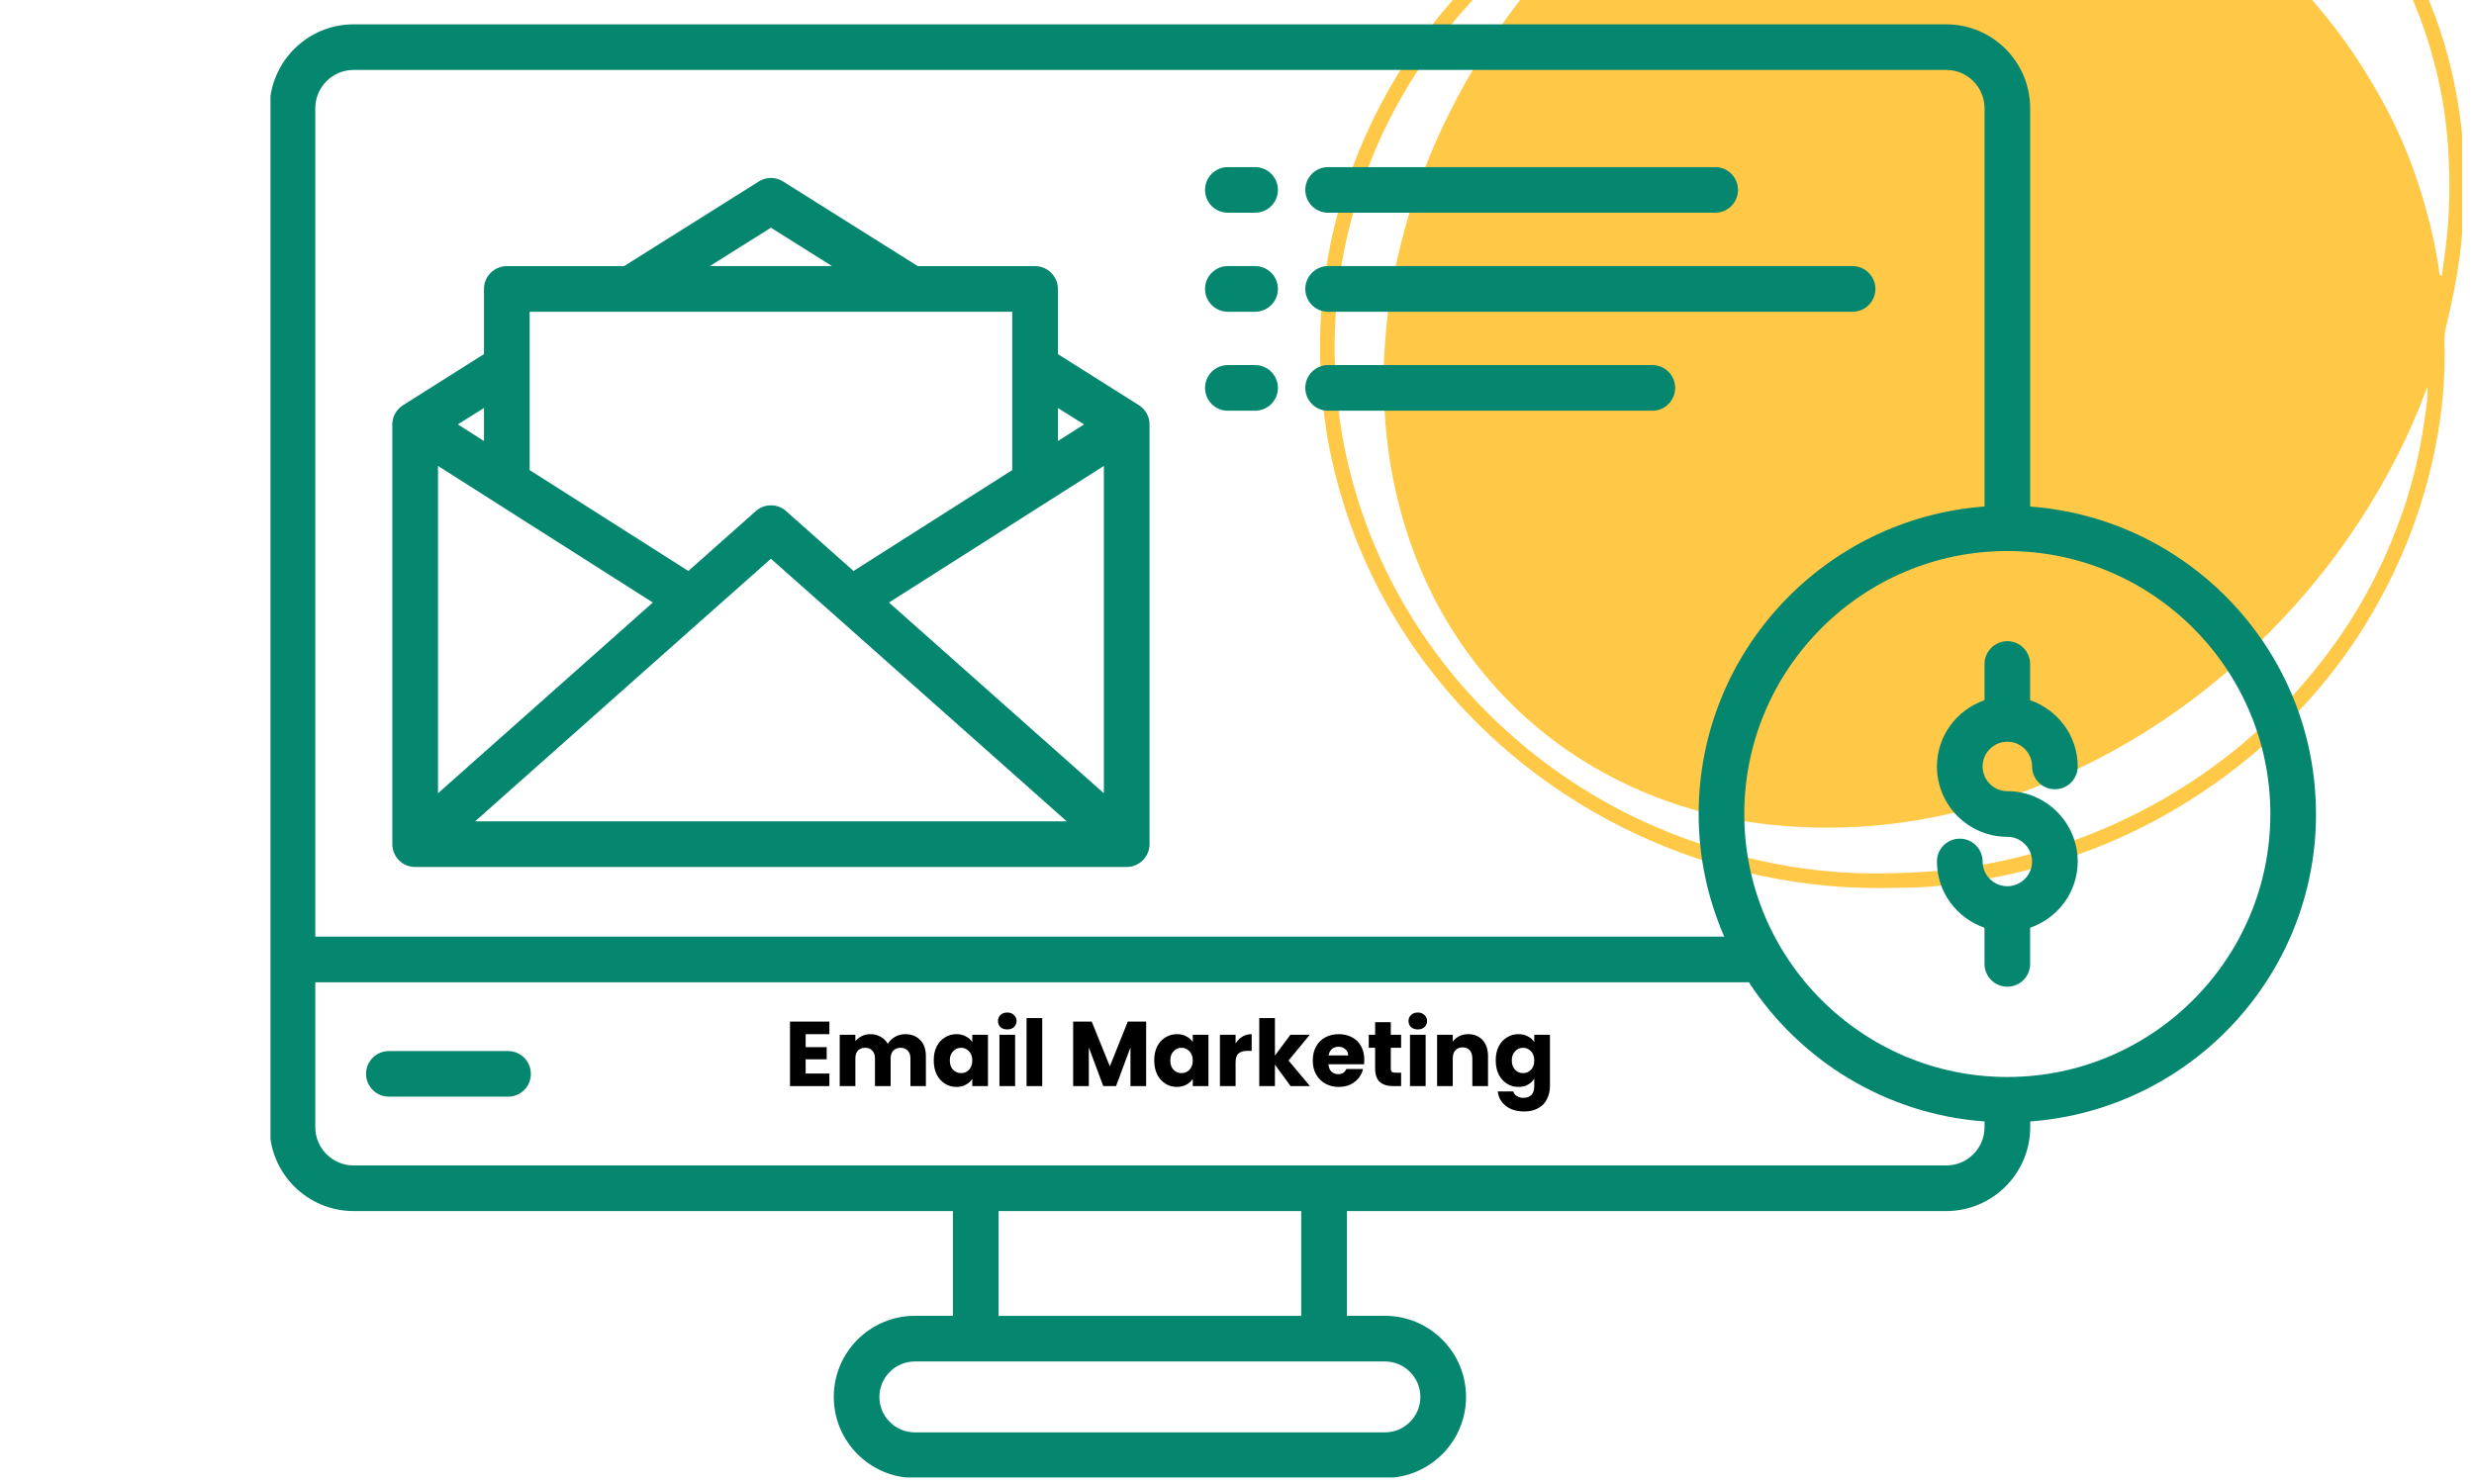
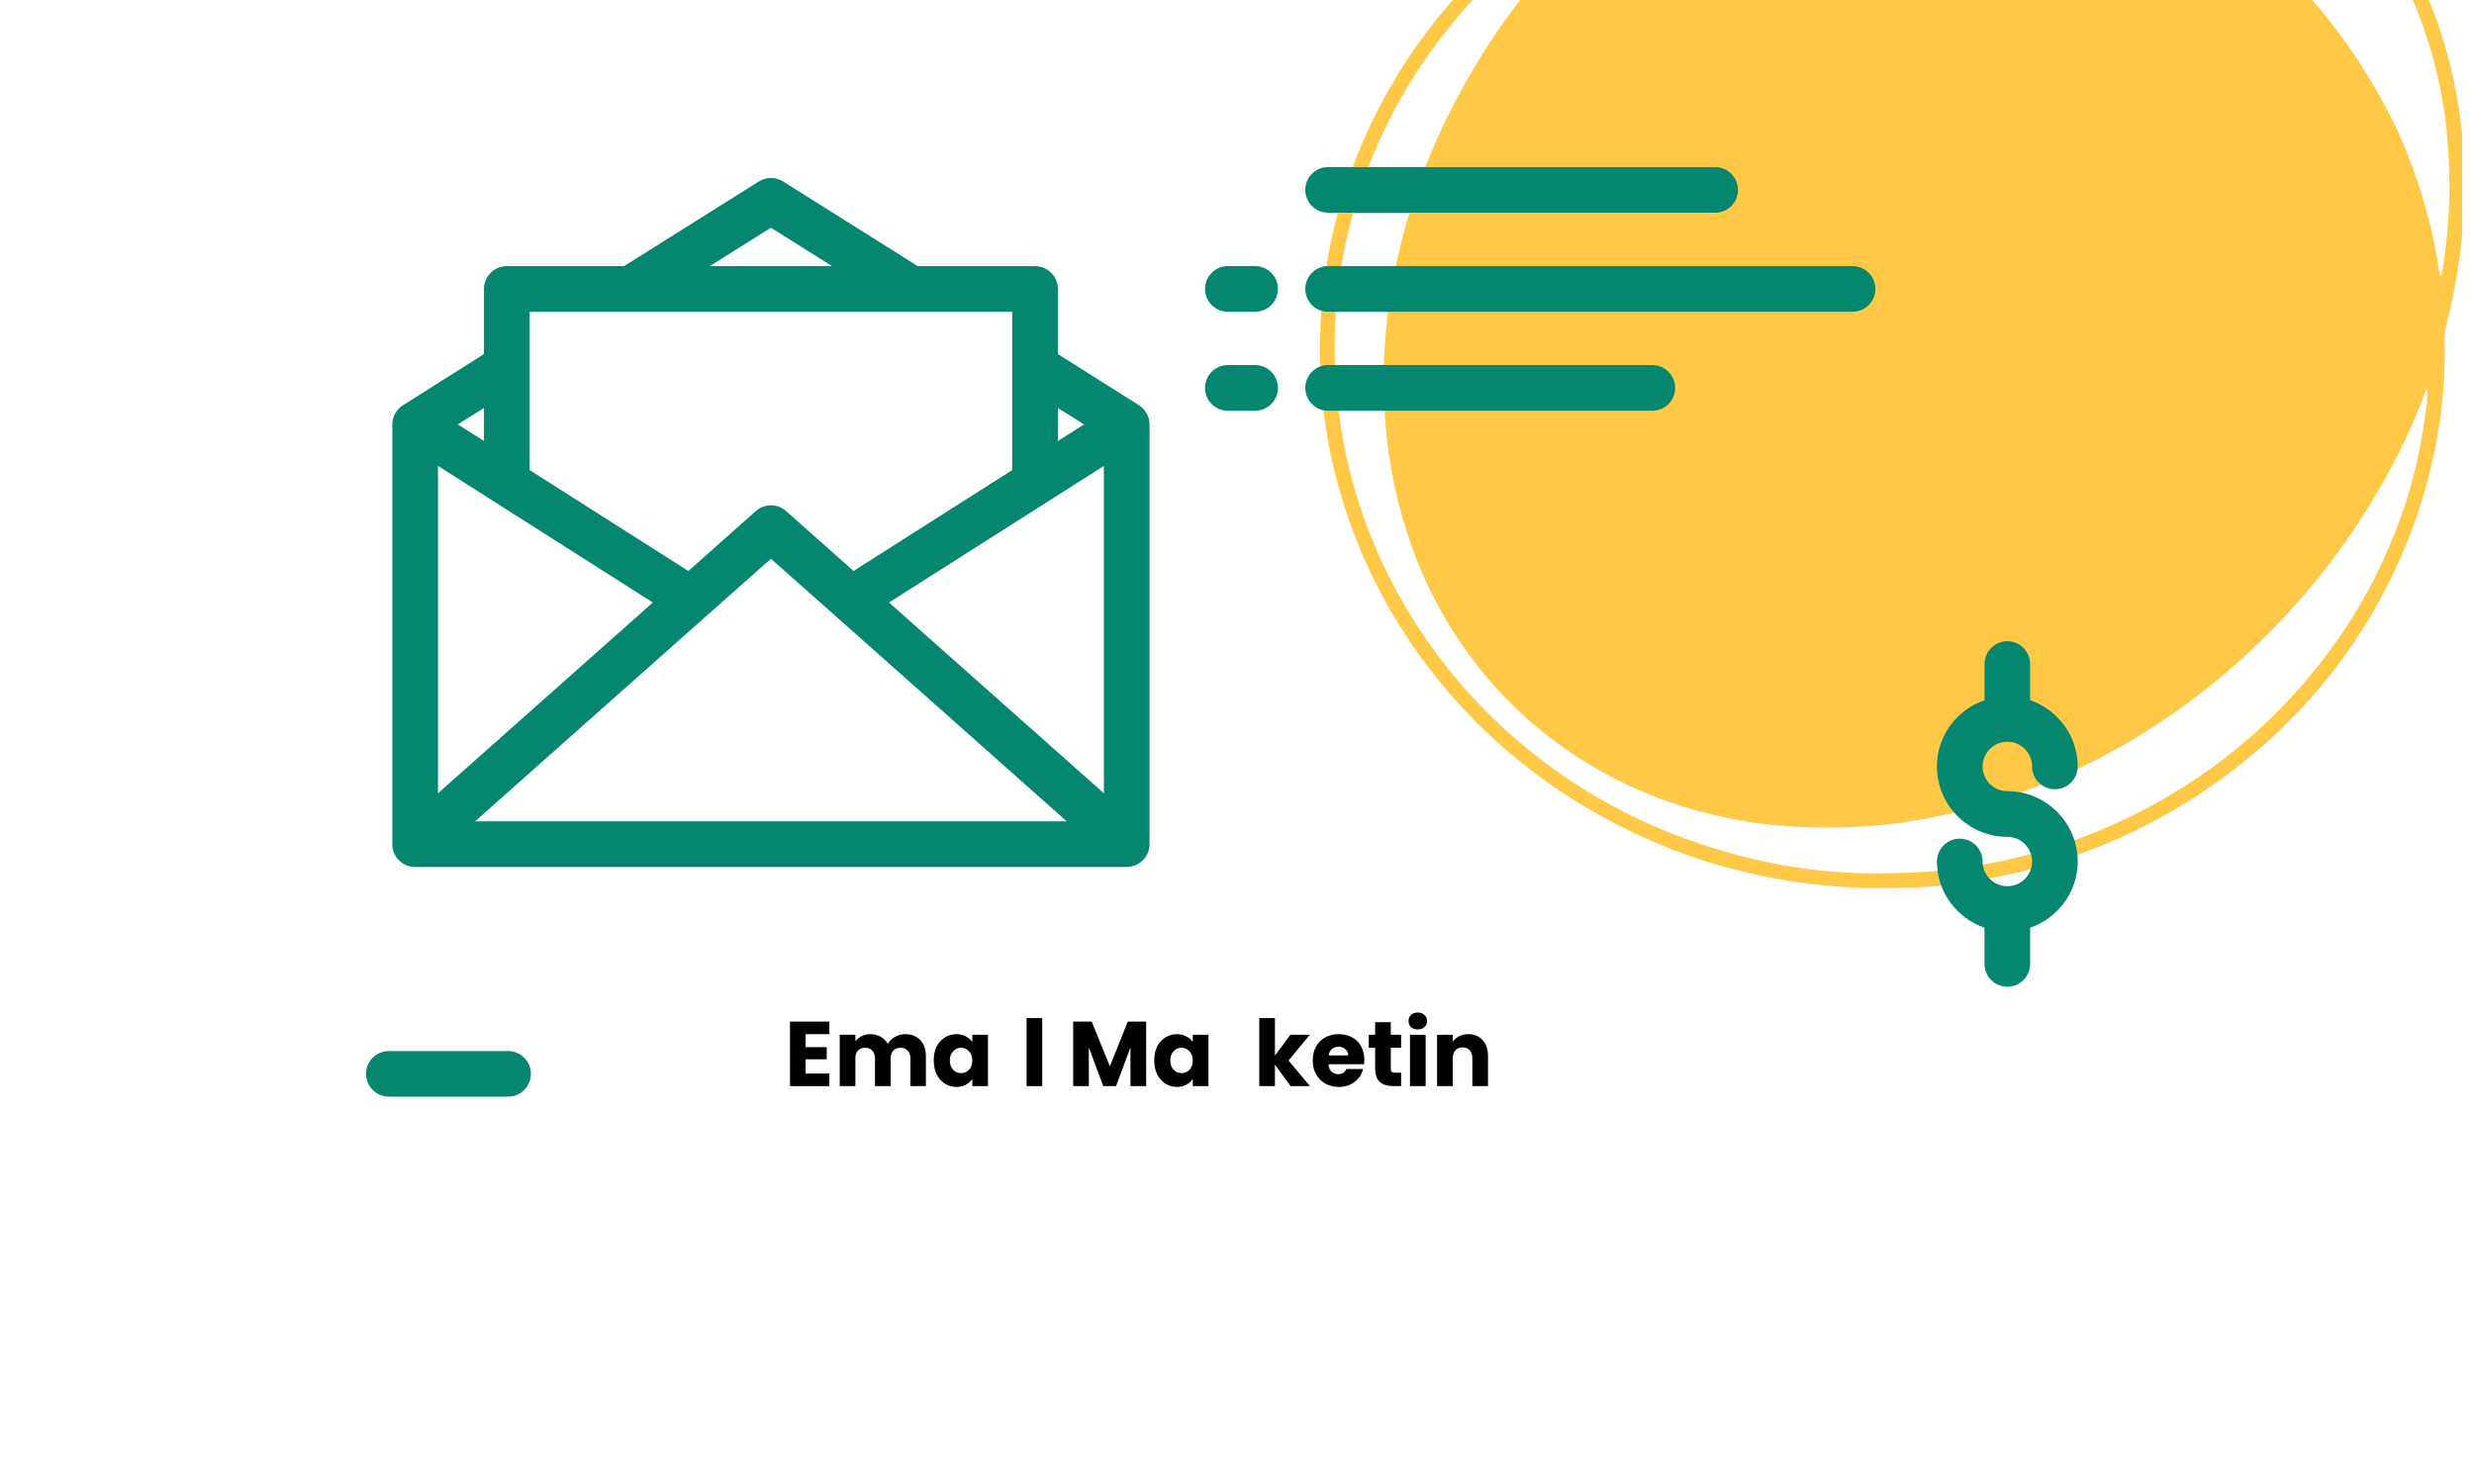
<svg xmlns="http://www.w3.org/2000/svg" width="250" viewBox="0 0 187.5 112.5" height="150" preserveAspectRatio="xMidYMid meet">
  <defs>
    <g />
    <clipPath id="d387424922">
      <path d="M 100 0 L 186.605 0 L 186.605 67.375 L 100 67.375 Z M 100 0 " clip-rule="nonzero" />
    </clipPath>
    <clipPath id="7146a9d4b2">
      <path d="M 20.5 1.715 L 175.809 1.715 L 175.809 112.004 L 20.5 112.004 Z M 20.5 1.715 " clip-rule="nonzero" />
    </clipPath>
  </defs>
  <g clip-path="url(#d387424922)">
    <path fill="#ffc947" d="M 186.242 7.566 C 185.746 4.695 184.945 1.918 183.754 -0.746 C 181.977 -4.715 179.547 -8.207 176.355 -11.172 C 173.719 -13.621 170.746 -15.543 167.461 -16.984 C 163.586 -18.688 159.527 -19.602 155.316 -19.812 C 151.816 -19.992 148.336 -19.727 144.891 -19.02 C 139.738 -17.965 134.93 -16.031 130.391 -13.402 C 129.441 -12.855 128.555 -12.211 127.496 -11.836 C 124.535 -10.789 121.738 -9.391 119.09 -7.695 C 116.273 -5.891 113.703 -3.793 111.383 -1.383 C 109.918 0.141 108.574 1.762 107.355 3.484 C 105.32 6.367 103.695 9.473 102.469 12.789 C 101.059 16.598 100.27 20.531 100.082 24.578 C 100.012 26.059 100.031 27.539 100.129 29.023 C 100.234 30.656 100.418 32.273 100.734 33.875 C 101.754 39.059 103.711 43.871 106.617 48.285 C 108.758 51.531 111.309 54.418 114.262 56.949 C 116.941 59.25 119.867 61.176 123.023 62.754 C 125.531 64.008 128.137 65.008 130.84 65.75 C 134.254 66.684 137.723 67.219 141.262 67.312 C 142.484 67.344 143.703 67.312 144.918 67.285 C 145.805 67.262 146.688 67.195 147.566 67.09 C 149.789 66.812 151.992 66.41 154.16 65.824 C 157.074 65.035 159.883 63.969 162.566 62.602 C 165.488 61.109 168.211 59.309 170.723 57.199 C 172.887 55.383 174.844 53.371 176.598 51.164 C 178.793 48.398 180.578 45.383 181.992 42.145 C 183.105 39.605 183.934 36.969 184.5 34.262 C 185.082 31.492 185.352 28.684 185.262 25.848 C 185.25 25.43 185.316 25.027 185.418 24.625 C 186.273 21.164 186.805 17.66 186.73 13.891 C 186.809 11.891 186.609 9.715 186.242 7.566 Z M 183.766 31.723 C 183.43 34.098 182.91 36.43 182.129 38.703 C 180.977 42.039 179.434 45.184 177.434 48.105 C 176.094 50.062 174.602 51.891 172.949 53.598 C 170.383 56.246 167.5 58.488 164.328 60.359 C 160.453 62.641 156.312 64.254 151.926 65.223 C 150.227 65.598 148.512 65.852 146.781 66.023 C 145.438 66.156 144.098 66.18 142.758 66.207 C 137.316 66.297 132.082 65.25 127.023 63.312 C 122.953 61.754 119.227 59.578 115.844 56.836 C 112.262 53.922 109.246 50.496 106.84 46.539 C 104.734 43.078 103.195 39.391 102.238 35.457 C 101.715 33.309 101.387 31.125 101.238 28.914 C 101.137 27.43 101.117 25.945 101.191 24.469 C 101.344 21.414 101.867 18.414 102.746 15.48 C 103.477 13.043 104.43 10.695 105.621 8.449 C 107 5.852 108.637 3.43 110.555 1.191 C 113.168 -1.859 116.16 -4.473 119.531 -6.648 C 120.941 -7.555 122.383 -8.418 123.926 -9.098 C 123.957 -9.07 123.984 -9.043 124.012 -9.016 C 123.004 -8.133 121.965 -7.281 120.988 -6.363 C 117.812 -3.379 115.023 -0.066 112.668 3.602 C 110.492 6.984 108.723 10.559 107.398 14.359 C 106.453 17.078 105.762 19.855 105.324 22.695 C 105.102 24.125 104.992 25.566 104.902 27.016 C 104.824 28.363 104.859 29.703 104.93 31.043 C 105.074 33.902 105.547 36.707 106.352 39.457 C 107.34 42.84 108.816 46 110.82 48.902 C 113.656 53.008 117.273 56.25 121.656 58.641 C 124.605 60.25 127.73 61.359 131.008 62.031 C 133.086 62.453 135.191 62.664 137.32 62.727 C 143.715 62.914 149.801 61.598 155.664 59.102 C 159.992 57.258 163.977 54.84 167.633 51.887 C 170.641 49.457 173.344 46.73 175.77 43.719 C 178.07 40.863 180.031 37.797 181.699 34.535 C 182.488 32.984 183.188 31.391 183.797 29.758 C 183.832 29.664 183.871 29.566 183.961 29.344 C 184.016 30.238 183.867 30.98 183.766 31.723 Z M 185.359 18.703 C 185.266 19.441 185.16 20.184 185.062 20.922 C 185.008 20.891 184.953 20.863 184.898 20.832 C 184.656 19.004 184.254 17.203 183.742 15.43 C 183.02 12.93 182.082 10.508 180.859 8.211 C 179.312 5.305 177.492 2.582 175.32 0.098 C 172.973 -2.582 170.336 -4.93 167.402 -6.938 C 164.375 -9.008 161.133 -10.664 157.68 -11.914 C 155.004 -12.879 152.258 -13.578 149.449 -14.02 C 148.109 -14.227 146.762 -14.348 145.406 -14.438 C 144.074 -14.527 142.746 -14.523 141.418 -14.504 C 138.742 -14.465 136.102 -14.113 133.484 -13.586 C 133.387 -13.602 133.277 -13.566 133.211 -13.672 C 137.465 -15.859 141.93 -17.395 146.648 -18.203 C 149.477 -18.684 152.324 -18.855 155.18 -18.703 C 159.387 -18.48 163.441 -17.559 167.305 -15.828 C 171.184 -14.09 174.555 -11.66 177.406 -8.523 C 180.664 -4.934 182.91 -0.77 184.246 3.883 C 184.953 6.324 185.391 8.805 185.547 11.344 C 185.699 13.805 185.668 16.254 185.359 18.703 Z M 185.359 18.703 " fill-opacity="1" fill-rule="nonzero" />
  </g>
  <path fill="#05866f" d="M 152.133 56.23 C 153.164 56.23 154.008 57.07 154.008 58.105 C 154.008 59.059 154.781 59.832 155.734 59.832 C 156.691 59.832 157.465 59.059 157.465 58.105 C 157.465 55.77 155.949 53.805 153.859 53.082 L 153.859 50.34 C 153.859 49.387 153.09 48.609 152.133 48.609 C 151.176 48.609 150.402 49.387 150.402 50.34 L 150.402 53.082 C 148.312 53.805 146.797 55.773 146.797 58.105 C 146.797 61.043 149.191 63.438 152.133 63.438 C 153.164 63.438 154.008 64.277 154.008 65.309 C 154.008 66.344 153.164 67.184 152.133 67.184 C 151.098 67.184 150.258 66.344 150.258 65.309 C 150.258 64.355 149.484 63.578 148.527 63.578 C 147.57 63.578 146.797 64.355 146.797 65.309 C 146.797 67.641 148.312 69.605 150.402 70.332 L 150.402 73.074 C 150.402 74.027 151.176 74.801 152.133 74.801 C 153.09 74.801 153.859 74.027 153.859 73.074 L 153.859 70.332 C 155.949 69.605 157.465 67.641 157.465 65.309 C 157.465 62.371 155.07 59.977 152.133 59.977 C 151.098 59.977 150.258 59.137 150.258 58.105 C 150.258 57.07 151.098 56.23 152.133 56.23 Z M 152.133 56.23 " fill-opacity="1" fill-rule="nonzero" />
  <path fill="#05866f" d="M 100.656 16.125 L 129.988 16.125 C 130.945 16.125 131.719 15.352 131.719 14.398 C 131.719 13.441 130.945 12.668 129.988 12.668 L 100.656 12.668 C 99.699 12.668 98.926 13.441 98.926 14.398 C 98.926 15.352 99.699 16.125 100.656 16.125 Z M 100.656 16.125 " fill-opacity="1" fill-rule="nonzero" />
-   <path fill="#05866f" d="M 93.055 16.125 L 95.121 16.125 C 96.078 16.125 96.852 15.352 96.852 14.398 C 96.852 13.441 96.078 12.668 95.121 12.668 L 93.055 12.668 C 92.102 12.668 91.328 13.441 91.328 14.398 C 91.328 15.352 92.102 16.125 93.055 16.125 Z M 93.055 16.125 " fill-opacity="1" fill-rule="nonzero" />
  <path fill="#05866f" d="M 100.656 23.633 L 140.402 23.633 C 141.359 23.633 142.133 22.859 142.133 21.902 C 142.133 20.949 141.359 20.172 140.402 20.172 L 100.656 20.172 C 99.699 20.172 98.926 20.949 98.926 21.902 C 98.926 22.859 99.699 23.633 100.656 23.633 Z M 100.656 23.633 " fill-opacity="1" fill-rule="nonzero" />
  <path fill="#05866f" d="M 93.055 23.633 L 95.121 23.633 C 96.078 23.633 96.852 22.859 96.852 21.902 C 96.852 20.949 96.078 20.172 95.121 20.172 L 93.055 20.172 C 92.102 20.172 91.328 20.949 91.328 21.902 C 91.328 22.859 92.102 23.633 93.055 23.633 Z M 93.055 23.633 " fill-opacity="1" fill-rule="nonzero" />
  <path fill="#05866f" d="M 100.656 31.137 L 125.227 31.137 C 126.184 31.137 126.957 30.363 126.957 29.406 C 126.957 28.453 126.184 27.676 125.227 27.676 L 100.656 27.676 C 99.699 27.676 98.926 28.453 98.926 29.406 C 98.926 30.363 99.699 31.137 100.656 31.137 Z M 100.656 31.137 " fill-opacity="1" fill-rule="nonzero" />
  <path fill="#05866f" d="M 93.055 31.137 L 95.121 31.137 C 96.078 31.137 96.852 30.363 96.852 29.406 C 96.852 28.453 96.078 27.676 95.121 27.676 L 93.055 27.676 C 92.102 27.676 91.328 28.453 91.328 29.406 C 91.328 30.363 92.102 31.137 93.055 31.137 Z M 93.055 31.137 " fill-opacity="1" fill-rule="nonzero" />
  <g clip-path="url(#7146a9d4b2)">
-     <path fill="#05866f" d="M 175.523 61.707 C 175.523 49.395 165.953 39.293 153.863 38.402 L 153.863 8.207 C 153.863 4.699 151.012 1.844 147.5 1.844 L 26.801 1.844 C 23.289 1.844 20.434 4.699 20.434 8.207 L 20.434 85.445 C 20.434 88.953 23.289 91.809 26.801 91.809 L 72.219 91.809 L 72.219 99.75 L 69.336 99.75 C 65.945 99.75 63.191 102.508 63.191 105.898 C 63.191 109.285 65.945 112.043 69.336 112.043 L 104.961 112.043 C 108.352 112.043 111.109 109.285 111.109 105.898 C 111.109 102.508 108.352 99.75 104.961 99.75 L 102.078 99.75 L 102.078 91.809 L 147.5 91.809 C 151.012 91.809 153.867 88.953 153.867 85.445 L 153.867 85.016 C 165.957 84.121 175.527 74.023 175.527 61.707 Z M 26.801 5.301 L 147.5 5.301 C 149.102 5.301 150.406 6.605 150.406 8.207 L 150.406 38.398 C 138.312 39.289 128.738 49.391 128.738 61.707 C 128.738 65.012 129.434 68.152 130.676 71.004 L 23.895 71.004 L 23.895 8.207 C 23.895 6.605 25.199 5.301 26.801 5.301 Z M 107.648 105.898 C 107.648 107.379 106.441 108.586 104.961 108.586 L 69.336 108.586 C 67.852 108.586 66.648 107.379 66.648 105.898 C 66.648 104.418 67.852 103.211 69.336 103.211 L 104.961 103.211 C 106.441 103.211 107.648 104.418 107.648 105.898 Z M 98.617 99.754 L 75.676 99.754 L 75.676 91.812 L 98.617 91.812 Z M 147.5 88.352 L 100.379 88.352 C 100.367 88.352 100.359 88.348 100.348 88.348 L 73.949 88.348 C 73.938 88.348 73.926 88.352 73.914 88.352 L 26.801 88.352 C 25.199 88.352 23.895 87.051 23.895 85.449 L 23.895 74.465 L 132.531 74.465 C 132.531 74.465 132.539 74.465 132.543 74.465 C 136.426 80.406 142.93 84.469 150.406 85.016 L 150.406 85.449 C 150.406 87.051 149.102 88.352 147.5 88.352 Z M 152.133 81.645 C 141.141 81.645 132.195 72.703 132.195 61.711 C 132.195 50.719 141.141 41.773 152.133 41.773 C 163.125 41.773 172.066 50.719 172.066 61.711 C 172.066 72.703 163.121 81.645 152.133 81.645 Z M 152.133 81.645 " fill-opacity="1" fill-rule="nonzero" />
-   </g>
+     </g>
  <path fill="#05866f" d="M 38.504 79.68 L 29.473 79.68 C 28.52 79.68 27.742 80.453 27.742 81.406 C 27.742 82.363 28.52 83.137 29.473 83.137 L 38.504 83.137 C 39.461 83.137 40.234 82.363 40.234 81.406 C 40.234 80.453 39.461 79.68 38.504 79.68 Z M 38.504 79.68 " fill-opacity="1" fill-rule="nonzero" />
  <path fill="#05866f" d="M 31.465 65.723 L 85.391 65.723 C 86.344 65.723 87.121 64.949 87.121 63.996 L 87.121 32.164 C 87.121 31.582 86.816 31.051 86.336 30.73 C 86.324 30.727 80.176 26.844 80.176 26.844 L 80.176 21.906 C 80.176 20.949 79.398 20.176 78.445 20.176 L 69.559 20.176 L 59.348 13.758 C 58.785 13.402 58.07 13.402 57.508 13.758 L 47.297 20.176 L 38.41 20.176 C 37.453 20.176 36.68 20.949 36.68 21.906 L 36.68 26.844 C 36.68 26.844 30.531 30.727 30.52 30.734 C 30.035 31.051 29.734 31.582 29.734 32.168 L 29.734 63.996 C 29.734 64.953 30.508 65.727 31.465 65.727 Z M 49.477 45.676 L 33.195 60.137 L 33.195 35.32 Z M 83.66 35.32 L 83.66 60.137 L 67.375 45.676 Z M 53.488 46.738 L 58.426 42.359 L 63.367 46.738 C 63.367 46.738 63.367 46.738 63.371 46.742 L 80.848 62.266 L 36.004 62.266 L 53.48 46.742 C 53.48 46.742 53.488 46.742 53.488 46.738 Z M 82.156 32.176 L 80.176 33.434 L 80.176 30.93 L 82.156 32.172 Z M 58.426 17.262 L 63.059 20.172 L 53.797 20.172 Z M 47.793 23.633 L 76.715 23.633 L 76.715 35.637 L 64.688 43.285 L 59.578 38.746 C 58.922 38.16 57.934 38.16 57.281 38.746 L 52.168 43.285 L 40.141 35.637 L 40.141 23.633 L 47.797 23.633 Z M 36.68 33.434 L 34.699 32.172 L 36.68 30.926 Z M 36.68 33.434 " fill-opacity="1" fill-rule="nonzero" />
  <g fill="#000000" fill-opacity="1">
    <g transform="translate(59.435, 82.336)">
      <g>
        <path d="M 1.625 -3.938 L 1.625 -2.953 L 3.219 -2.953 L 3.219 -2.031 L 1.625 -2.031 L 1.625 -0.953 L 3.422 -0.953 L 3.422 0 L 0.438 0 L 0.438 -4.891 L 3.422 -4.891 L 3.422 -3.938 Z M 1.625 -3.938 " />
      </g>
    </g>
  </g>
  <g fill="#000000" fill-opacity="1">
    <g transform="translate(63.203, 82.336)">
      <g>
        <path d="M 5.391 -3.938 C 5.879 -3.938 6.266 -3.785 6.547 -3.484 C 6.828 -3.191 6.969 -2.785 6.969 -2.266 L 6.969 0 L 5.797 0 L 5.797 -2.109 C 5.797 -2.359 5.727 -2.551 5.594 -2.688 C 5.457 -2.832 5.273 -2.906 5.047 -2.906 C 4.816 -2.906 4.633 -2.832 4.5 -2.688 C 4.363 -2.551 4.297 -2.359 4.297 -2.109 L 4.297 0 L 3.109 0 L 3.109 -2.109 C 3.109 -2.359 3.039 -2.551 2.906 -2.688 C 2.781 -2.832 2.602 -2.906 2.375 -2.906 C 2.133 -2.906 1.945 -2.832 1.812 -2.688 C 1.688 -2.551 1.625 -2.359 1.625 -2.109 L 1.625 0 L 0.438 0 L 0.438 -3.891 L 1.625 -3.891 L 1.625 -3.406 C 1.75 -3.562 1.906 -3.688 2.094 -3.781 C 2.289 -3.883 2.516 -3.938 2.766 -3.938 C 3.055 -3.938 3.316 -3.867 3.547 -3.734 C 3.773 -3.609 3.953 -3.43 4.078 -3.203 C 4.211 -3.422 4.395 -3.598 4.625 -3.734 C 4.863 -3.867 5.117 -3.938 5.391 -3.938 Z M 5.391 -3.938 " />
      </g>
    </g>
  </g>
  <g fill="#000000" fill-opacity="1">
    <g transform="translate(70.579, 82.336)">
      <g>
        <path d="M 0.188 -1.953 C 0.188 -2.348 0.258 -2.695 0.406 -3 C 0.562 -3.301 0.77 -3.531 1.031 -3.688 C 1.289 -3.852 1.582 -3.938 1.906 -3.938 C 2.188 -3.938 2.426 -3.879 2.625 -3.766 C 2.832 -3.66 2.992 -3.52 3.109 -3.344 L 3.109 -3.891 L 4.297 -3.891 L 4.297 0 L 3.109 0 L 3.109 -0.547 C 2.992 -0.367 2.832 -0.223 2.625 -0.109 C 2.414 0.004 2.176 0.062 1.906 0.062 C 1.582 0.062 1.289 -0.02 1.031 -0.188 C 0.77 -0.352 0.562 -0.586 0.406 -0.891 C 0.258 -1.203 0.188 -1.555 0.188 -1.953 Z M 3.109 -1.938 C 3.109 -2.238 3.023 -2.473 2.859 -2.641 C 2.691 -2.816 2.492 -2.906 2.266 -2.906 C 2.023 -2.906 1.82 -2.816 1.656 -2.641 C 1.488 -2.473 1.406 -2.242 1.406 -1.953 C 1.406 -1.648 1.488 -1.41 1.656 -1.234 C 1.82 -1.066 2.023 -0.984 2.266 -0.984 C 2.492 -0.984 2.691 -1.066 2.859 -1.234 C 3.023 -1.41 3.109 -1.645 3.109 -1.938 Z M 3.109 -1.938 " />
      </g>
    </g>
  </g>
  <g fill="#000000" fill-opacity="1">
    <g transform="translate(75.309, 82.336)">
      <g>
-         <path d="M 1.031 -4.297 C 0.82 -4.297 0.648 -4.352 0.516 -4.469 C 0.391 -4.594 0.328 -4.75 0.328 -4.938 C 0.328 -5.125 0.391 -5.273 0.516 -5.391 C 0.648 -5.516 0.82 -5.578 1.031 -5.578 C 1.238 -5.578 1.406 -5.516 1.531 -5.391 C 1.664 -5.273 1.734 -5.125 1.734 -4.938 C 1.734 -4.75 1.664 -4.594 1.531 -4.469 C 1.406 -4.352 1.238 -4.297 1.031 -4.297 Z M 1.625 -3.891 L 1.625 0 L 0.438 0 L 0.438 -3.891 Z M 1.625 -3.891 " />
-       </g>
+         </g>
    </g>
  </g>
  <g fill="#000000" fill-opacity="1">
    <g transform="translate(77.364, 82.336)">
      <g>
        <path d="M 1.625 -5.156 L 1.625 0 L 0.438 0 L 0.438 -5.156 Z M 1.625 -5.156 " />
      </g>
    </g>
  </g>
  <g fill="#000000" fill-opacity="1">
    <g transform="translate(79.418, 82.336)">
      <g />
    </g>
  </g>
  <g fill="#000000" fill-opacity="1">
    <g transform="translate(80.895, 82.336)">
      <g>
        <path d="M 5.969 -4.891 L 5.969 0 L 4.781 0 L 4.781 -2.938 L 3.688 0 L 2.719 0 L 1.625 -2.938 L 1.625 0 L 0.438 0 L 0.438 -4.891 L 1.844 -4.891 L 3.219 -1.5 L 4.578 -4.891 Z M 5.969 -4.891 " />
      </g>
    </g>
  </g>
  <g fill="#000000" fill-opacity="1">
    <g transform="translate(87.289, 82.336)">
      <g>
        <path d="M 0.188 -1.953 C 0.188 -2.348 0.258 -2.695 0.406 -3 C 0.562 -3.301 0.77 -3.531 1.031 -3.688 C 1.289 -3.852 1.582 -3.938 1.906 -3.938 C 2.188 -3.938 2.426 -3.879 2.625 -3.766 C 2.832 -3.66 2.992 -3.52 3.109 -3.344 L 3.109 -3.891 L 4.297 -3.891 L 4.297 0 L 3.109 0 L 3.109 -0.547 C 2.992 -0.367 2.832 -0.223 2.625 -0.109 C 2.414 0.004 2.176 0.062 1.906 0.062 C 1.582 0.062 1.289 -0.02 1.031 -0.188 C 0.77 -0.352 0.562 -0.586 0.406 -0.891 C 0.258 -1.203 0.188 -1.555 0.188 -1.953 Z M 3.109 -1.938 C 3.109 -2.238 3.023 -2.473 2.859 -2.641 C 2.691 -2.816 2.492 -2.906 2.266 -2.906 C 2.023 -2.906 1.82 -2.816 1.656 -2.641 C 1.488 -2.473 1.406 -2.242 1.406 -1.953 C 1.406 -1.648 1.488 -1.41 1.656 -1.234 C 1.82 -1.066 2.023 -0.984 2.266 -0.984 C 2.492 -0.984 2.691 -1.066 2.859 -1.234 C 3.023 -1.41 3.109 -1.645 3.109 -1.938 Z M 3.109 -1.938 " />
      </g>
    </g>
  </g>
  <g fill="#000000" fill-opacity="1">
    <g transform="translate(92.018, 82.336)">
      <g>
-         <path d="M 1.625 -3.234 C 1.758 -3.453 1.93 -3.625 2.141 -3.75 C 2.348 -3.875 2.582 -3.938 2.844 -3.938 L 2.844 -2.672 L 2.516 -2.672 C 2.211 -2.672 1.988 -2.602 1.844 -2.469 C 1.695 -2.344 1.625 -2.125 1.625 -1.812 L 1.625 0 L 0.438 0 L 0.438 -3.891 L 1.625 -3.891 Z M 1.625 -3.234 " />
-       </g>
+         </g>
    </g>
  </g>
  <g fill="#000000" fill-opacity="1">
    <g transform="translate(94.999, 82.336)">
      <g>
        <path d="M 2.812 0 L 1.625 -1.625 L 1.625 0 L 0.438 0 L 0.438 -5.156 L 1.625 -5.156 L 1.625 -2.312 L 2.797 -3.891 L 4.266 -3.891 L 2.656 -1.938 L 4.281 0 Z M 2.812 0 " />
      </g>
    </g>
  </g>
  <g fill="#000000" fill-opacity="1">
    <g transform="translate(99.304, 82.336)">
      <g>
        <path d="M 4.094 -2 C 4.094 -1.895 4.086 -1.781 4.078 -1.656 L 1.375 -1.656 C 1.395 -1.414 1.473 -1.227 1.609 -1.094 C 1.742 -0.969 1.914 -0.906 2.125 -0.906 C 2.414 -0.906 2.617 -1.035 2.734 -1.297 L 4 -1.297 C 3.938 -1.035 3.82 -0.801 3.656 -0.594 C 3.488 -0.395 3.273 -0.234 3.016 -0.109 C 2.766 0.004 2.477 0.062 2.156 0.062 C 1.781 0.062 1.441 -0.02 1.141 -0.188 C 0.848 -0.352 0.613 -0.586 0.438 -0.891 C 0.27 -1.191 0.188 -1.539 0.188 -1.938 C 0.188 -2.344 0.27 -2.695 0.438 -3 C 0.602 -3.301 0.832 -3.531 1.125 -3.688 C 1.426 -3.852 1.77 -3.938 2.156 -3.938 C 2.531 -3.938 2.863 -3.859 3.156 -3.703 C 3.457 -3.547 3.688 -3.32 3.844 -3.031 C 4.008 -2.738 4.094 -2.395 4.094 -2 Z M 2.875 -2.328 C 2.875 -2.523 2.801 -2.68 2.656 -2.797 C 2.52 -2.922 2.348 -2.984 2.141 -2.984 C 1.941 -2.984 1.773 -2.926 1.641 -2.812 C 1.504 -2.695 1.422 -2.535 1.391 -2.328 Z M 2.875 -2.328 " />
      </g>
    </g>
  </g>
  <g fill="#000000" fill-opacity="1">
    <g transform="translate(103.594, 82.336)">
      <g>
        <path d="M 2.594 -1.016 L 2.594 0 L 2 0 C 1.562 0 1.223 -0.102 0.984 -0.312 C 0.742 -0.531 0.625 -0.879 0.625 -1.359 L 0.625 -2.906 L 0.141 -2.906 L 0.141 -3.891 L 0.625 -3.891 L 0.625 -4.844 L 1.812 -4.844 L 1.812 -3.891 L 2.594 -3.891 L 2.594 -2.906 L 1.812 -2.906 L 1.812 -1.344 C 1.812 -1.219 1.836 -1.129 1.891 -1.078 C 1.953 -1.035 2.047 -1.016 2.172 -1.016 Z M 2.594 -1.016 " />
      </g>
    </g>
  </g>
  <g fill="#000000" fill-opacity="1">
    <g transform="translate(106.422, 82.336)">
      <g>
        <path d="M 1.031 -4.297 C 0.82 -4.297 0.648 -4.352 0.516 -4.469 C 0.391 -4.594 0.328 -4.75 0.328 -4.938 C 0.328 -5.125 0.391 -5.273 0.516 -5.391 C 0.648 -5.516 0.82 -5.578 1.031 -5.578 C 1.238 -5.578 1.406 -5.516 1.531 -5.391 C 1.664 -5.273 1.734 -5.125 1.734 -4.938 C 1.734 -4.75 1.664 -4.594 1.531 -4.469 C 1.406 -4.352 1.238 -4.297 1.031 -4.297 Z M 1.625 -3.891 L 1.625 0 L 0.438 0 L 0.438 -3.891 Z M 1.625 -3.891 " />
      </g>
    </g>
  </g>
  <g fill="#000000" fill-opacity="1">
    <g transform="translate(108.477, 82.336)">
      <g>
        <path d="M 2.797 -3.938 C 3.254 -3.938 3.617 -3.785 3.891 -3.484 C 4.16 -3.191 4.297 -2.785 4.297 -2.266 L 4.297 0 L 3.109 0 L 3.109 -2.109 C 3.109 -2.367 3.039 -2.57 2.906 -2.719 C 2.77 -2.863 2.594 -2.938 2.375 -2.938 C 2.145 -2.938 1.961 -2.863 1.828 -2.719 C 1.691 -2.57 1.625 -2.367 1.625 -2.109 L 1.625 0 L 0.438 0 L 0.438 -3.891 L 1.625 -3.891 L 1.625 -3.375 C 1.75 -3.539 1.91 -3.676 2.109 -3.781 C 2.316 -3.883 2.547 -3.938 2.797 -3.938 Z M 2.797 -3.938 " />
      </g>
    </g>
  </g>
  <g fill="#000000" fill-opacity="1">
    <g transform="translate(113.171, 82.336)">
      <g>
-         <path d="M 1.906 -3.938 C 2.188 -3.938 2.426 -3.879 2.625 -3.766 C 2.832 -3.66 2.992 -3.52 3.109 -3.344 L 3.109 -3.891 L 4.297 -3.891 L 4.297 0 C 4.297 0.352 4.223 0.676 4.078 0.969 C 3.941 1.258 3.727 1.488 3.438 1.656 C 3.145 1.832 2.785 1.922 2.359 1.922 C 1.773 1.922 1.305 1.781 0.953 1.5 C 0.598 1.227 0.395 0.863 0.344 0.406 L 1.516 0.406 C 1.555 0.551 1.645 0.664 1.781 0.75 C 1.926 0.844 2.098 0.891 2.297 0.891 C 2.547 0.891 2.742 0.816 2.891 0.672 C 3.035 0.523 3.109 0.301 3.109 0 L 3.109 -0.562 C 2.992 -0.375 2.832 -0.223 2.625 -0.109 C 2.426 0.004 2.188 0.062 1.906 0.062 C 1.582 0.062 1.289 -0.02 1.031 -0.188 C 0.77 -0.352 0.562 -0.586 0.406 -0.891 C 0.258 -1.203 0.188 -1.555 0.188 -1.953 C 0.188 -2.348 0.258 -2.695 0.406 -3 C 0.562 -3.301 0.77 -3.531 1.031 -3.688 C 1.289 -3.852 1.582 -3.938 1.906 -3.938 Z M 3.109 -1.938 C 3.109 -2.238 3.023 -2.473 2.859 -2.641 C 2.691 -2.816 2.492 -2.906 2.266 -2.906 C 2.023 -2.906 1.82 -2.816 1.656 -2.641 C 1.488 -2.473 1.406 -2.242 1.406 -1.953 C 1.406 -1.648 1.488 -1.41 1.656 -1.234 C 1.82 -1.066 2.023 -0.984 2.266 -0.984 C 2.492 -0.984 2.691 -1.066 2.859 -1.234 C 3.023 -1.41 3.109 -1.645 3.109 -1.938 Z M 3.109 -1.938 " />
-       </g>
+         </g>
    </g>
  </g>
</svg>